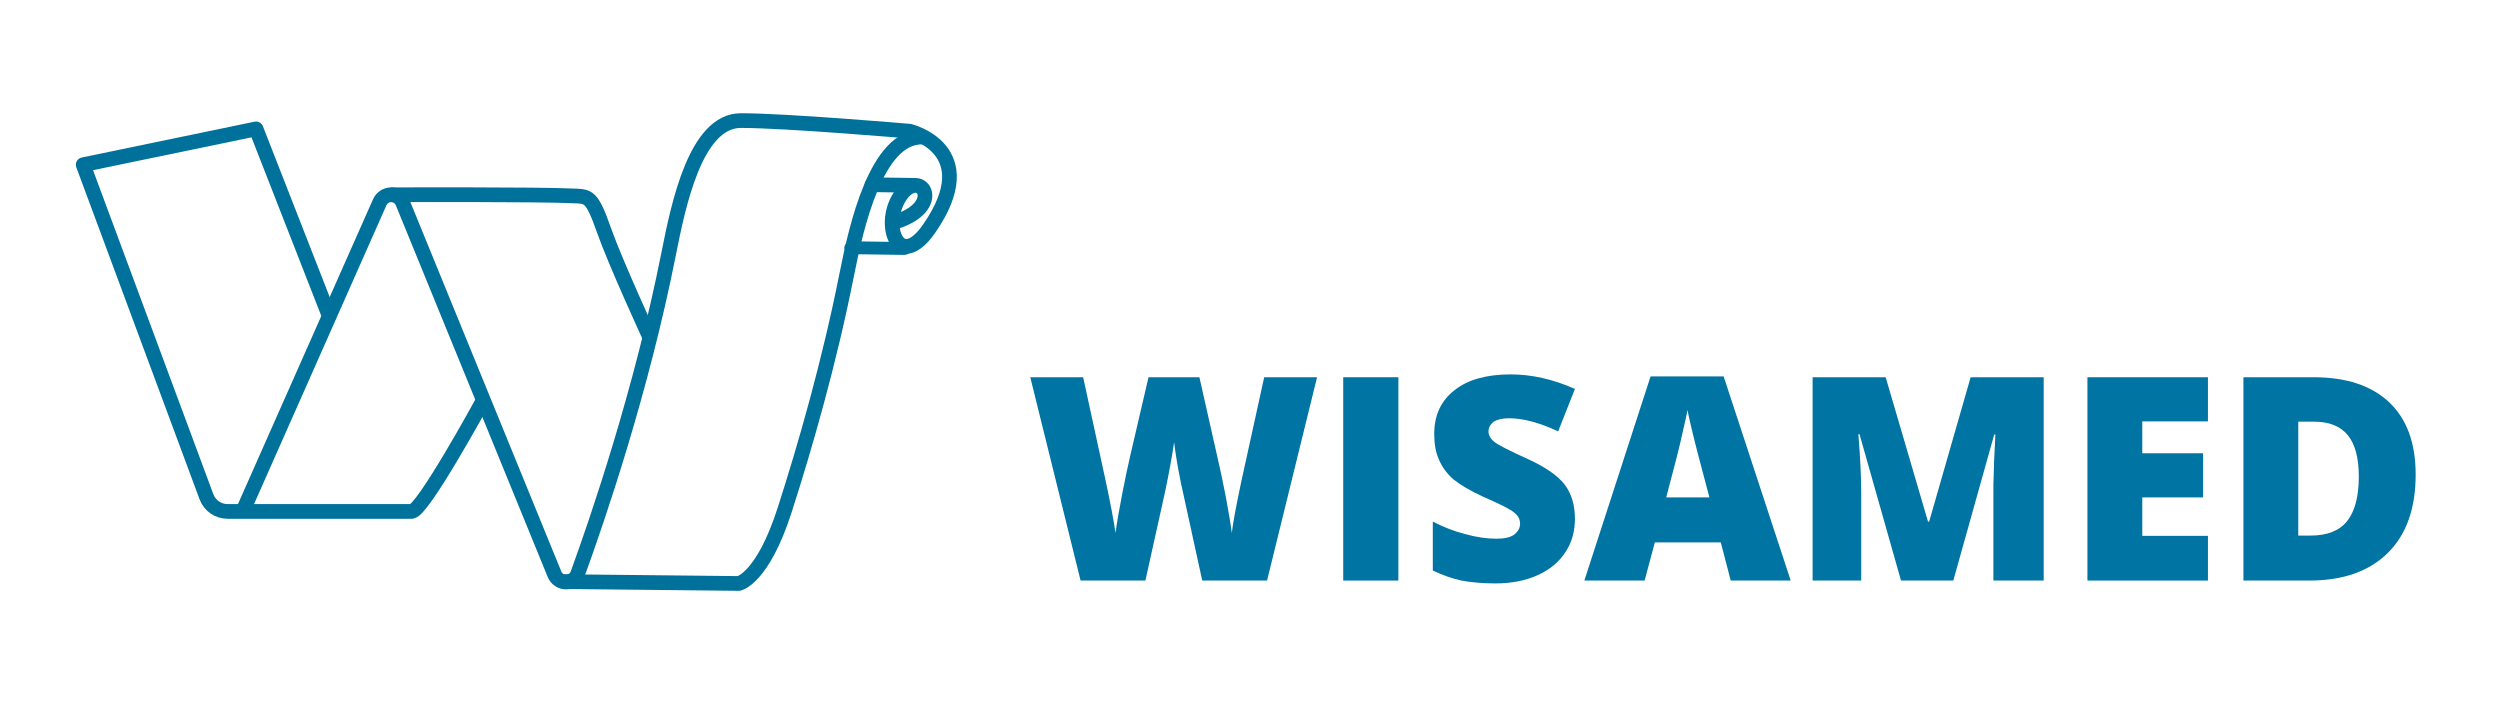
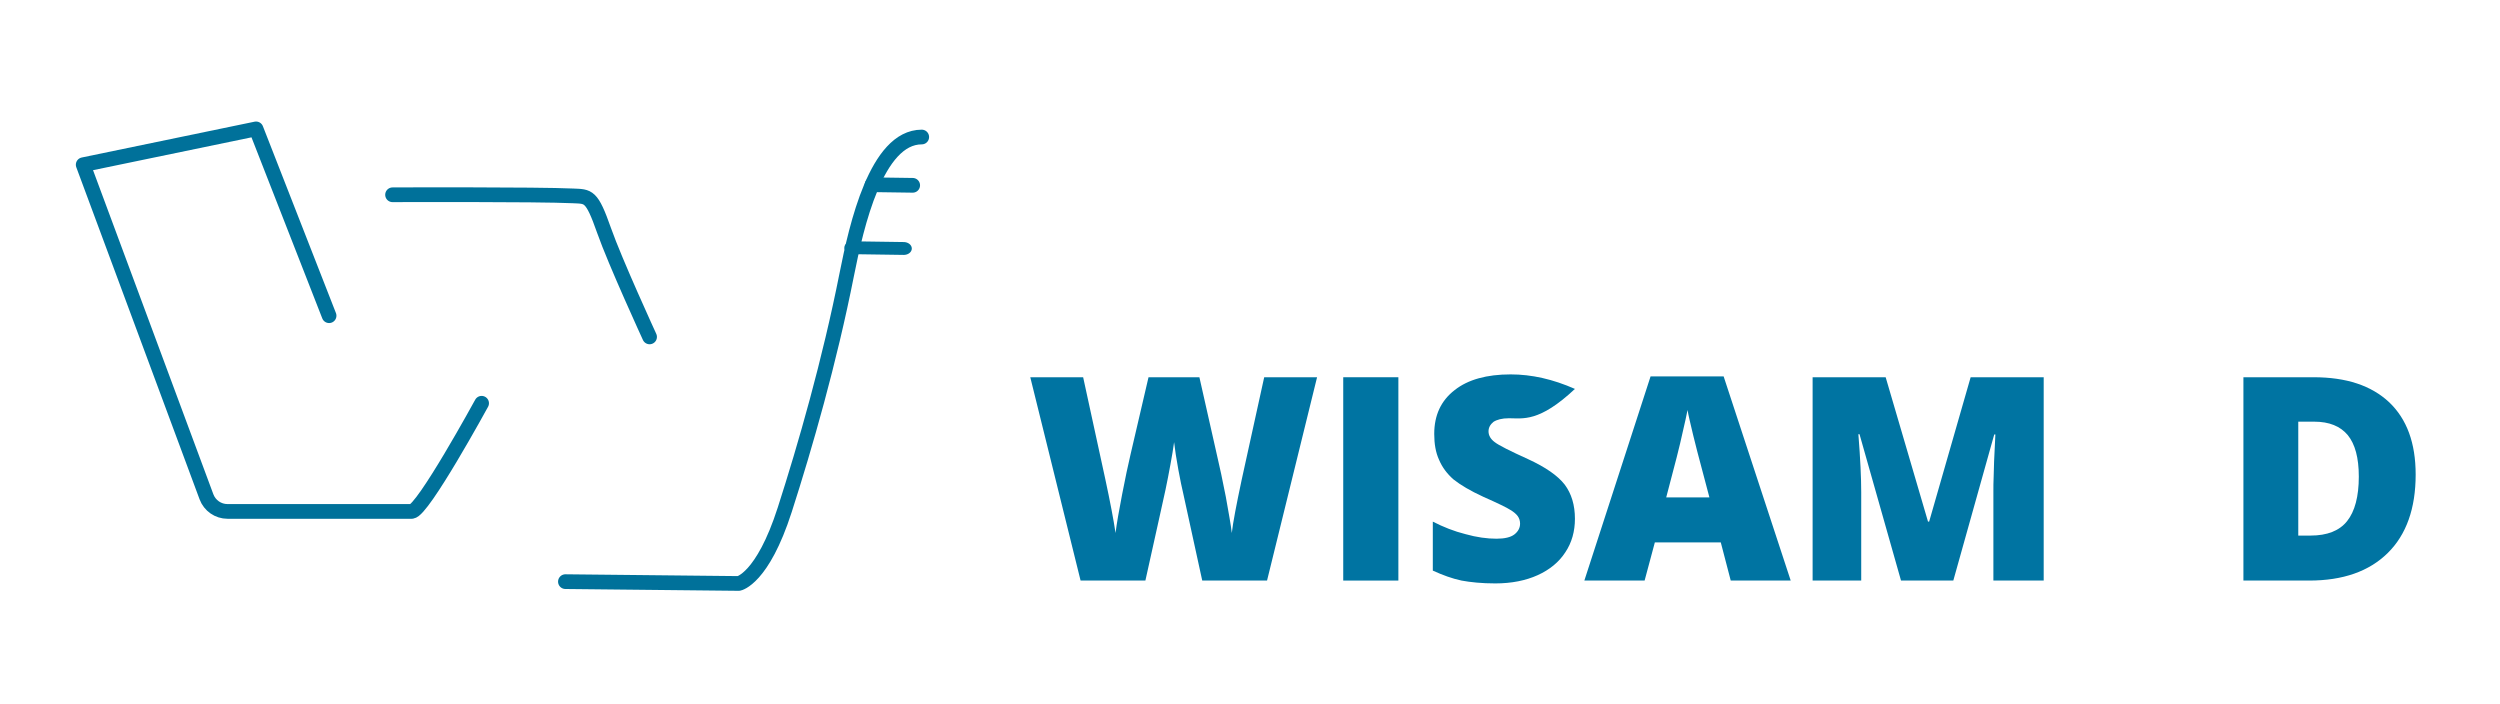
<svg xmlns="http://www.w3.org/2000/svg" xmlns:ns1="http://www.serif.com/" width="100%" height="100%" viewBox="0 0 341 96" version="1.1" xml:space="preserve" style="fill-rule:evenodd;clip-rule:evenodd;stroke-linecap:round;stroke-linejoin:round;stroke-miterlimit:1.5;">
  <g transform="matrix(0.284,0,0,0.12,0,0)">
    <rect id="Artboard1" x="0" y="0" width="1200" height="800" style="fill:none;" />
    <g id="Artboard11" ns1:id="Artboard1">
      <g transform="matrix(3.524,0,0,8.356,-1796.65,-3256.33)">
        <path d="M554.685,432.645L544.731,407.232L521.169,412.106C521.169,412.106 534.634,448.303 537.971,457.275C538.417,458.474 539.561,459.269 540.839,459.269C547.037,459.269 564.723,459.269 565.941,459.269C567.421,459.269 575.473,444.554 575.473,444.554" style="fill:none;stroke:rgb(0,113,154);stroke-width:2px;" />
-         <path d="M543.037,458.991C543.037,458.991 556.813,427.962 561.592,417.199C561.867,416.579 562.485,416.184 563.163,416.194C563.84,416.203 564.447,416.617 564.704,417.244C568.949,427.614 581.009,457.073 585.409,467.82C585.672,468.464 586.302,468.882 586.998,468.872C587.694,468.863 588.313,468.429 588.558,467.778C591.329,460.176 597.273,442.805 600.967,424.204C602.285,417.569 604.638,406.102 610.806,406.102C616.974,406.102 633.79,407.545 633.79,407.545C633.79,407.545 643.979,409.959 636.484,420.773C632.374,426.705 629.947,420.451 632.41,416.532C635.175,412.13 639.064,417.891 631.455,420.005" style="fill:none;stroke:rgb(0,113,154);stroke-width:2px;" />
        <g transform="matrix(1,0,0,1,24.273,2.816)">
          <path d="M562.617,466.004L586.249,466.252C586.249,466.252 589.476,465.652 592.509,456.235C595.3,447.569 598.597,436.14 600.967,424.204C602.285,417.569 605.016,405.522 611.184,405.522" style="fill:none;stroke:rgb(0,113,154);stroke-width:2px;" />
        </g>
        <path d="M634.225,414.908L628.684,414.829" style="fill:none;stroke:rgb(0,113,154);stroke-width:2px;" />
        <g transform="matrix(1.261,0.004,0.004,1,-168.42,6.055)">
          <path d="M634.225,414.908L628.684,414.829" style="fill:none;stroke:rgb(0,113,154);stroke-width:1.75px;" />
        </g>
        <path d="M563.332,416.195C563.332,416.195 583.088,416.117 587.938,416.346C590.043,416.446 590.463,416.23 592.16,421.052C593.659,425.312 598.365,435.529 598.365,435.529" style="fill:none;stroke:rgb(0,113,154);stroke-width:2px;" />
      </g>
      <g transform="matrix(3.487,0,0,8.268,58.009,-524.621)">
        <g transform="matrix(39.149,0,0,39.149,124.682,143.267)">
          <path d="M0.848,-0L0.62,-0L0.552,-0.311C0.549,-0.324 0.543,-0.35 0.536,-0.389C0.529,-0.427 0.524,-0.46 0.521,-0.486C0.518,-0.465 0.514,-0.438 0.508,-0.407C0.502,-0.376 0.497,-0.347 0.491,-0.32C0.485,-0.294 0.462,-0.187 0.42,-0L0.192,-0L0.015,-0.714L0.201,-0.714L0.279,-0.356C0.296,-0.277 0.308,-0.214 0.315,-0.167C0.319,-0.2 0.327,-0.245 0.338,-0.302C0.349,-0.359 0.359,-0.406 0.368,-0.444L0.431,-0.714L0.61,-0.714L0.671,-0.444C0.681,-0.401 0.692,-0.351 0.703,-0.294C0.713,-0.237 0.721,-0.195 0.724,-0.167C0.728,-0.203 0.74,-0.266 0.759,-0.355L0.838,-0.714L1.024,-0.714L0.848,-0Z" style="fill:rgb(0,116,162);fill-rule:nonzero;" />
        </g>
        <g transform="matrix(39.149,0,0,39.149,165.36,143.267)">
          <rect x="0.077" y="-0.714" width="0.194" height="0.714" style="fill:rgb(0,116,162);fill-rule:nonzero;" />
        </g>
        <g transform="matrix(39.149,0,0,39.149,178.99,143.267)">
-           <path d="M0.544,-0.217C0.544,-0.173 0.533,-0.133 0.51,-0.099C0.488,-0.065 0.455,-0.038 0.413,-0.019C0.371,0 0.321,0.01 0.264,0.01C0.217,0.01 0.177,0.006 0.145,-0C0.112,-0.007 0.079,-0.019 0.044,-0.035L0.044,-0.207C0.081,-0.188 0.119,-0.173 0.159,-0.163C0.198,-0.152 0.235,-0.147 0.268,-0.147C0.297,-0.147 0.318,-0.152 0.331,-0.162C0.344,-0.172 0.351,-0.185 0.351,-0.2C0.351,-0.21 0.348,-0.219 0.343,-0.226C0.338,-0.233 0.329,-0.241 0.317,-0.248C0.305,-0.256 0.274,-0.271 0.222,-0.294C0.176,-0.315 0.141,-0.336 0.117,-0.355C0.094,-0.375 0.077,-0.398 0.066,-0.424C0.054,-0.45 0.049,-0.48 0.049,-0.515C0.049,-0.581 0.073,-0.632 0.121,-0.669C0.168,-0.706 0.234,-0.724 0.318,-0.724C0.392,-0.724 0.467,-0.707 0.544,-0.673L0.485,-0.524C0.418,-0.555 0.361,-0.57 0.312,-0.57C0.287,-0.57 0.269,-0.565 0.257,-0.557C0.246,-0.548 0.24,-0.537 0.24,-0.524C0.24,-0.51 0.247,-0.497 0.262,-0.486C0.276,-0.475 0.316,-0.455 0.38,-0.426C0.441,-0.398 0.484,-0.368 0.508,-0.337C0.532,-0.305 0.544,-0.265 0.544,-0.217Z" style="fill:rgb(0,116,162);fill-rule:nonzero;" />
+           <path d="M0.544,-0.217C0.544,-0.173 0.533,-0.133 0.51,-0.099C0.488,-0.065 0.455,-0.038 0.413,-0.019C0.371,0 0.321,0.01 0.264,0.01C0.217,0.01 0.177,0.006 0.145,-0C0.112,-0.007 0.079,-0.019 0.044,-0.035L0.044,-0.207C0.081,-0.188 0.119,-0.173 0.159,-0.163C0.198,-0.152 0.235,-0.147 0.268,-0.147C0.297,-0.147 0.318,-0.152 0.331,-0.162C0.344,-0.172 0.351,-0.185 0.351,-0.2C0.351,-0.21 0.348,-0.219 0.343,-0.226C0.338,-0.233 0.329,-0.241 0.317,-0.248C0.305,-0.256 0.274,-0.271 0.222,-0.294C0.176,-0.315 0.141,-0.336 0.117,-0.355C0.094,-0.375 0.077,-0.398 0.066,-0.424C0.054,-0.45 0.049,-0.48 0.049,-0.515C0.049,-0.581 0.073,-0.632 0.121,-0.669C0.168,-0.706 0.234,-0.724 0.318,-0.724C0.392,-0.724 0.467,-0.707 0.544,-0.673C0.418,-0.555 0.361,-0.57 0.312,-0.57C0.287,-0.57 0.269,-0.565 0.257,-0.557C0.246,-0.548 0.24,-0.537 0.24,-0.524C0.24,-0.51 0.247,-0.497 0.262,-0.486C0.276,-0.475 0.316,-0.455 0.38,-0.426C0.441,-0.398 0.484,-0.368 0.508,-0.337C0.532,-0.305 0.544,-0.265 0.544,-0.217Z" style="fill:rgb(0,116,162);fill-rule:nonzero;" />
        </g>
        <g transform="matrix(39.149,0,0,39.149,201.585,143.267)">
          <path d="M0.515,-0L0.48,-0.134L0.248,-0.134L0.212,-0L0,-0L0.233,-0.717L0.49,-0.717L0.726,-0L0.515,-0ZM0.44,-0.292L0.409,-0.409C0.402,-0.435 0.393,-0.469 0.383,-0.51C0.373,-0.552 0.366,-0.581 0.363,-0.599C0.36,-0.583 0.354,-0.555 0.345,-0.517C0.337,-0.479 0.318,-0.404 0.288,-0.292L0.44,-0.292Z" style="fill:rgb(0,116,162);fill-rule:nonzero;" />
        </g>
        <g transform="matrix(39.149,0,0,39.149,230.01,143.267)">
          <path d="M0.388,-0L0.242,-0.514L0.238,-0.514C0.245,-0.427 0.248,-0.359 0.248,-0.31L0.248,-0L0.077,-0L0.077,-0.714L0.334,-0.714L0.483,-0.207L0.487,-0.207L0.633,-0.714L0.89,-0.714L0.89,-0L0.713,-0L0.713,-0.313C0.713,-0.329 0.713,-0.347 0.714,-0.367C0.714,-0.387 0.716,-0.436 0.72,-0.513L0.716,-0.513L0.572,-0L0.388,-0Z" style="fill:rgb(0,116,162);fill-rule:nonzero;" />
        </g>
        <g transform="matrix(39.149,0,0,39.149,267.86,143.267)">
-           <path d="M0.501,-0L0.077,-0L0.077,-0.714L0.501,-0.714L0.501,-0.559L0.27,-0.559L0.27,-0.447L0.484,-0.447L0.484,-0.292L0.27,-0.292L0.27,-0.157L0.501,-0.157L0.501,-0Z" style="fill:rgb(0,116,162);fill-rule:nonzero;" />
-         </g>
+           </g>
        <g transform="matrix(39.149,0,0,39.149,289.346,143.267)">
          <path d="M0.683,-0.372C0.683,-0.253 0.65,-0.161 0.585,-0.097C0.519,-0.032 0.427,-0 0.308,-0L0.077,-0L0.077,-0.714L0.324,-0.714C0.439,-0.714 0.527,-0.685 0.59,-0.626C0.652,-0.567 0.683,-0.483 0.683,-0.372ZM0.483,-0.365C0.483,-0.431 0.47,-0.479 0.444,-0.511C0.418,-0.542 0.379,-0.558 0.326,-0.558L0.27,-0.558L0.27,-0.158L0.313,-0.158C0.372,-0.158 0.415,-0.175 0.442,-0.209C0.469,-0.243 0.483,-0.295 0.483,-0.365Z" style="fill:rgb(0,116,162);fill-rule:nonzero;" />
        </g>
      </g>
    </g>
  </g>
</svg>